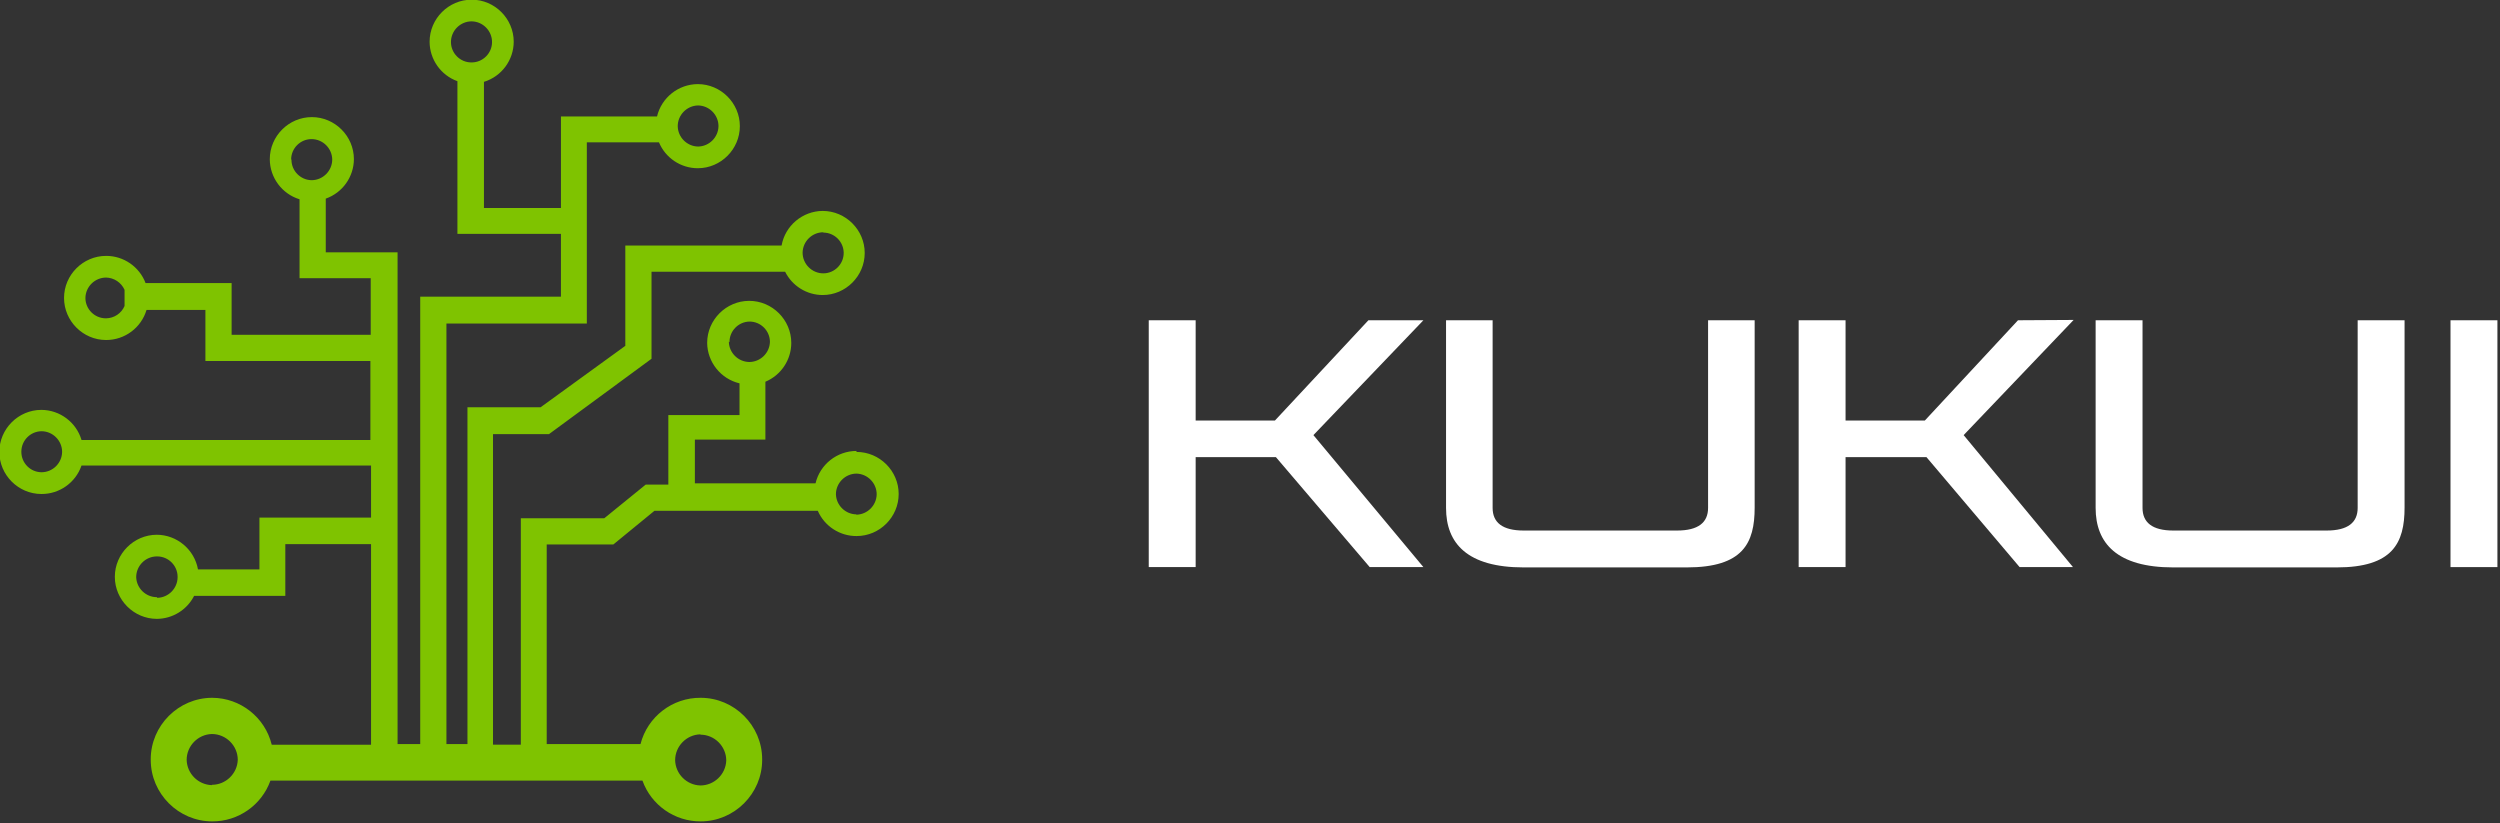
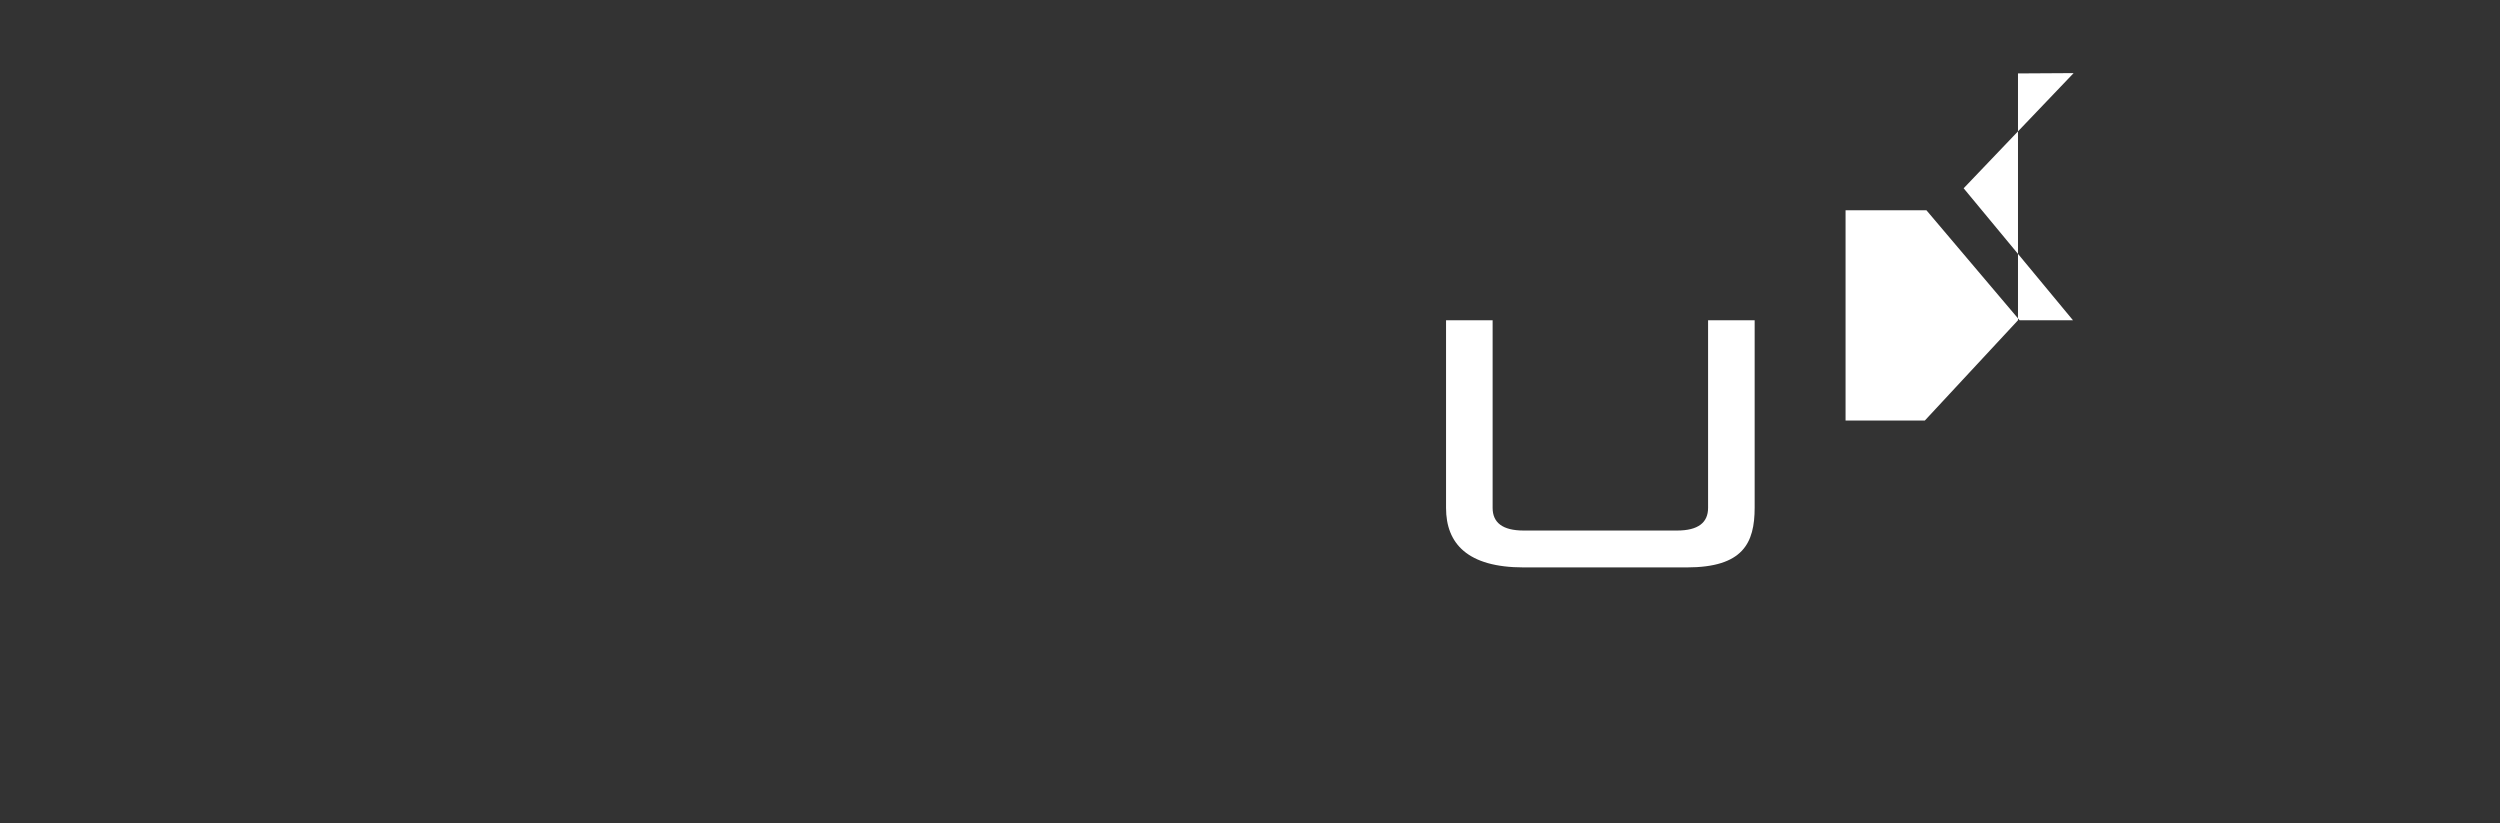
<svg xmlns="http://www.w3.org/2000/svg" width="100%" height="100%" viewBox="0 0 322 106" version="1.1" xml:space="preserve" style="fill-rule:evenodd;clip-rule:evenodd;stroke-linejoin:round;stroke-miterlimit:2;">
  <rect x="0" y="0" width="322" height="106" fill="#333333" stroke="none" />
-   <path d="M110.292,58.083c-2.494,0.01 -4.675,1.74 -5.25,4.167l-15.542,0l0,-5.625l9.083,0l0,-7.458c2.015,-0.84 3.334,-2.818 3.334,-5c-0,-2.972 -2.446,-5.417 -5.417,-5.417c-2.971,-0 -5.417,2.445 -5.417,5.417c0.029,2.478 1.755,4.636 4.167,5.208l0,4.083l-9.167,0l0,8.959l-2.916,-0l-5.334,4.333l-10.75,0l0,29.167l-3.583,-0l0,-40l7.208,-0l13.209,-9.709l-0,-11.208l17.208,0c0.913,1.831 2.788,2.995 4.833,3c2.972,0 5.417,-2.445 5.417,-5.417c0,-2.971 -2.445,-5.416 -5.417,-5.416c-2.596,0.019 -4.832,1.902 -5.291,4.458l-20.125,0l-0,12.917l-10.917,7.916l-9.417,0l0,43.375l-2.708,0l-0,-54.166l18.083,-0l0,-23.334l9.292,0c0.839,2.015 2.818,3.334 5,3.334c2.971,-0 5.417,-2.446 5.417,-5.417c-0,-2.971 -2.446,-5.417 -5.417,-5.417c-2.494,0.01 -4.674,1.74 -5.25,4.167l-12.375,0l-0,11.792l-9.917,-0l0,-16.25c2.267,-0.693 3.828,-2.797 3.834,-5.167c-0,-2.971 -2.446,-5.417 -5.417,-5.417c-2.971,0 -5.417,2.446 -5.417,5.417c0.006,2.274 1.444,4.314 3.584,5.083l-0,19.667l13.333,0l-0,8.083l-18.125,0l-0,57.625l-2.917,0l0,-63.333l-9.25,0l0,-6.917c2.157,-0.755 3.613,-2.798 3.625,-5.083c0,-2.971 -2.445,-5.417 -5.416,-5.417c-2.972,0 -5.417,2.446 -5.417,5.417c0.006,2.37 1.567,4.474 3.833,5.167l0,10.166l9.167,0l-0,7.292l-17.917,0l0,-6.667l-11.083,0c-0.797,-2.107 -2.83,-3.507 -5.083,-3.5c-2.972,0 -5.417,2.446 -5.417,5.417c0,2.971 2.445,5.417 5.417,5.417c2.396,0.007 4.526,-1.578 5.208,-3.875l7.583,-0l0,6.583l21.25,0l0,10.167l-37.208,-0c-0.678,-2.283 -2.785,-3.864 -5.167,-3.875c-2.971,-0 -5.416,2.445 -5.416,5.416c-0,2.972 2.445,5.417 5.416,5.417c2.326,0.017 4.416,-1.465 5.167,-3.667l37.292,0l-0,6.709l-14.375,-0l-0,6.666l-7.917,0c-0.459,-2.555 -2.695,-4.439 -5.292,-4.458c-2.971,0 -5.416,2.445 -5.416,5.417c-0,2.971 2.445,5.416 5.416,5.416c2.022,-0.013 3.875,-1.157 4.792,-2.958l11.75,0l0,-6.667l11.042,0l-0,25.834l-12.792,-0c-0.859,-3.526 -4.038,-6.031 -7.667,-6.042c0,-0 0,-0 -0,-0c-4.343,-0 -7.917,3.574 -7.917,7.917c0,0.027 0,0.055 0.001,0.083c-0,4.343 3.573,7.917 7.916,7.917c3.353,0.019 6.371,-2.093 7.5,-5.25l47.917,-0c1.129,3.157 4.147,5.269 7.5,5.25c4.343,-0 7.917,-3.574 7.917,-7.917c-0,-0.028 0,-0.056 0,-0.083c0,-4.343 -3.574,-7.917 -7.917,-7.917c0,-0 0,-0 0,0c-3.635,-0.036 -6.851,2.436 -7.75,5.958l-12.083,0l-0,-25.708l8.583,0l5.292,-4.333l21.041,-0c0.865,1.982 2.838,3.264 5,3.25c2.972,-0 5.417,-2.446 5.417,-5.417c0,-2.971 -2.445,-5.417 -5.417,-5.417l-0.041,-0.125Zm-20.084,36.542c1.829,0 3.334,1.505 3.334,3.333c-0.067,1.781 -1.551,3.21 -3.334,3.209c-1.766,-0.044 -3.206,-1.484 -3.25,-3.25c-0,-1.798 1.453,-3.289 3.25,-3.334l0,0.042Zm-62.916,6.5c-1.766,-0.044 -3.207,-1.484 -3.25,-3.25c-0.001,-1.798 1.453,-3.288 3.25,-3.333c1.828,-0 3.333,1.504 3.333,3.333c-0.067,1.781 -1.551,3.21 -3.333,3.208l-0,0.042Zm-7.084,-24.208c-1.432,0 -2.622,-1.152 -2.666,-2.584c-0,0 -0,0 -0,0c-0,-1.463 1.203,-2.667 2.666,-2.667l0.042,0.001c1.44,-0 2.625,1.185 2.625,2.625c0,0.014 0,0.027 0,0.041c0,1.448 -1.178,2.644 -2.625,2.667l-0.042,-0.083Zm90.084,-10.667c-1.417,-0.021 -2.581,-1.168 -2.625,-2.583c-0.001,-1.448 1.178,-2.644 2.625,-2.667c1.447,0.023 2.625,1.219 2.625,2.667c-0.023,1.431 -1.194,2.602 -2.625,2.625l-0,-0.042Zm-104.938,-5.425c1.438,-0.003 2.623,-1.177 2.646,-2.617c0,-1.447 -1.178,-2.644 -2.625,-2.666c-0,-0 -0,-0 -0,-0c-1.44,-0 -2.625,1.185 -2.625,2.625l-0,0.042c-0,1.433 1.173,2.613 2.604,2.616l-0.021,0.008l0.041,0l-0.02,-0.008Zm88.604,-16.742c0,-0.014 -0,-0.028 -0,-0.042c-0,-1.424 1.159,-2.602 2.584,-2.624c1.44,-0 2.625,1.185 2.625,2.625c-0.045,1.431 -1.235,2.584 -2.667,2.583c-1.432,-0.022 -2.603,-1.193 -2.625,-2.625l0.083,0.083Zm-77.916,-4.666c-0.41,0.948 -1.343,1.569 -2.375,1.583c-0.014,0 -0.028,0 -0.042,0c-1.44,0 -2.625,-1.185 -2.625,-2.625c-0,0 -0,0 -0,0c0.023,-1.447 1.219,-2.625 2.667,-2.625c1.029,0.024 1.957,0.642 2.375,1.583l-0,2.084Zm90,-9.459c1.424,0 2.602,1.159 2.625,2.584c-0,0.014 -0,0.027 -0,0.041c-0,1.44 -1.185,2.625 -2.625,2.625c-0,0 -0,0 -0,0c-1.463,0 -2.667,-1.203 -2.667,-2.666c0.023,-1.447 1.219,-2.626 2.667,-2.625l-0,0.041Zm-68.542,-9.416c-0,-0 -0,-0.001 -0,-0.001c-0,-1.44 1.185,-2.625 2.625,-2.625c0.014,0 0.028,0 0.042,0.001c1.431,0.022 2.602,1.193 2.625,2.625c-0,1.447 -1.178,2.644 -2.625,2.666c-0,0 -0.001,0 -0.001,0c-1.44,0 -2.625,-1.185 -2.625,-2.625c0,-0.014 0,-0.027 0.001,-0.041l-0.042,-0Zm52.417,-6.959c1.447,0.023 2.625,1.22 2.625,2.667c-0.023,1.432 -1.194,2.603 -2.625,2.625c-1.432,-0.022 -2.603,-1.193 -2.625,-2.625c-0.001,-1.447 1.178,-2.644 2.625,-2.667Zm-31.834,-8.166c0,-1.463 1.204,-2.667 2.667,-2.667c1.447,0.023 2.625,1.219 2.625,2.667c0,1.44 -1.185,2.625 -2.625,2.625c-0.014,-0 -0.028,-0 -0.042,-0c-1.44,-0 -2.625,-1.185 -2.625,-2.625c0,-0 0,-0 0,-0Z" style="fill:#7fc300;" />
  <path d="M220,65.417c0,1.875 -1.25,2.916 -4,2.916l-19.75,0c-2.75,0 -4,-1.041 -4,-2.916l0,-24.167l-6,0l0,24.167c0,4.583 2.75,7.666 10,7.666l21,0c7.25,0 8.75,-3.125 8.75,-7.708l0,-24.125l-6,0l0,24.167Z" style="fill:#fff;" />
-   <path d="M303.667,65.417c-0,1.875 -1.25,2.916 -4,2.916l-19.75,0c-2.709,0 -3.959,-1.041 -3.959,-2.916l0,-24.167l-6.041,0l-0,24.167c-0,4.583 2.791,7.666 10,7.666l21.041,0c7.209,0 8.75,-3.125 8.75,-7.708l0,-24.125l-6.041,0l-0,24.167Z" style="fill:#fff;" />
-   <rect x="315.625" y="41.25" width="6.042" height="31.792" style="fill:#fff;" />
-   <path d="M176.25,41.25l-12.042,12.917l-10.208,-0l-0,-12.917l-6.042,0l0,31.792l6.042,-0l-0,-14.167l10.333,0l12.084,14.167l6.916,-0l-14.166,-17l14.166,-14.792l-7.083,0Z" style="fill:#fff;" />
-   <path d="M259.917,41.25l-12,12.917l-10.209,-0l0,-12.917l-6.041,0l-0,31.792l6.041,-0l0,-14.167l10.417,0l12,14.167l6.875,-0l-14.083,-17l14.166,-14.834l-7.166,0.042Z" style="fill:#fff;" />
-   <path d="M5.374,60.833l0.043,0l-0.043,0Z" style="fill:#666;" />
+   <path d="M259.917,41.25l-12,12.917l-10.209,-0l0,-12.917l-6.041,0l6.041,-0l0,-14.167l10.417,0l12,14.167l6.875,-0l-14.083,-17l14.166,-14.834l-7.166,0.042Z" style="fill:#fff;" />
</svg>